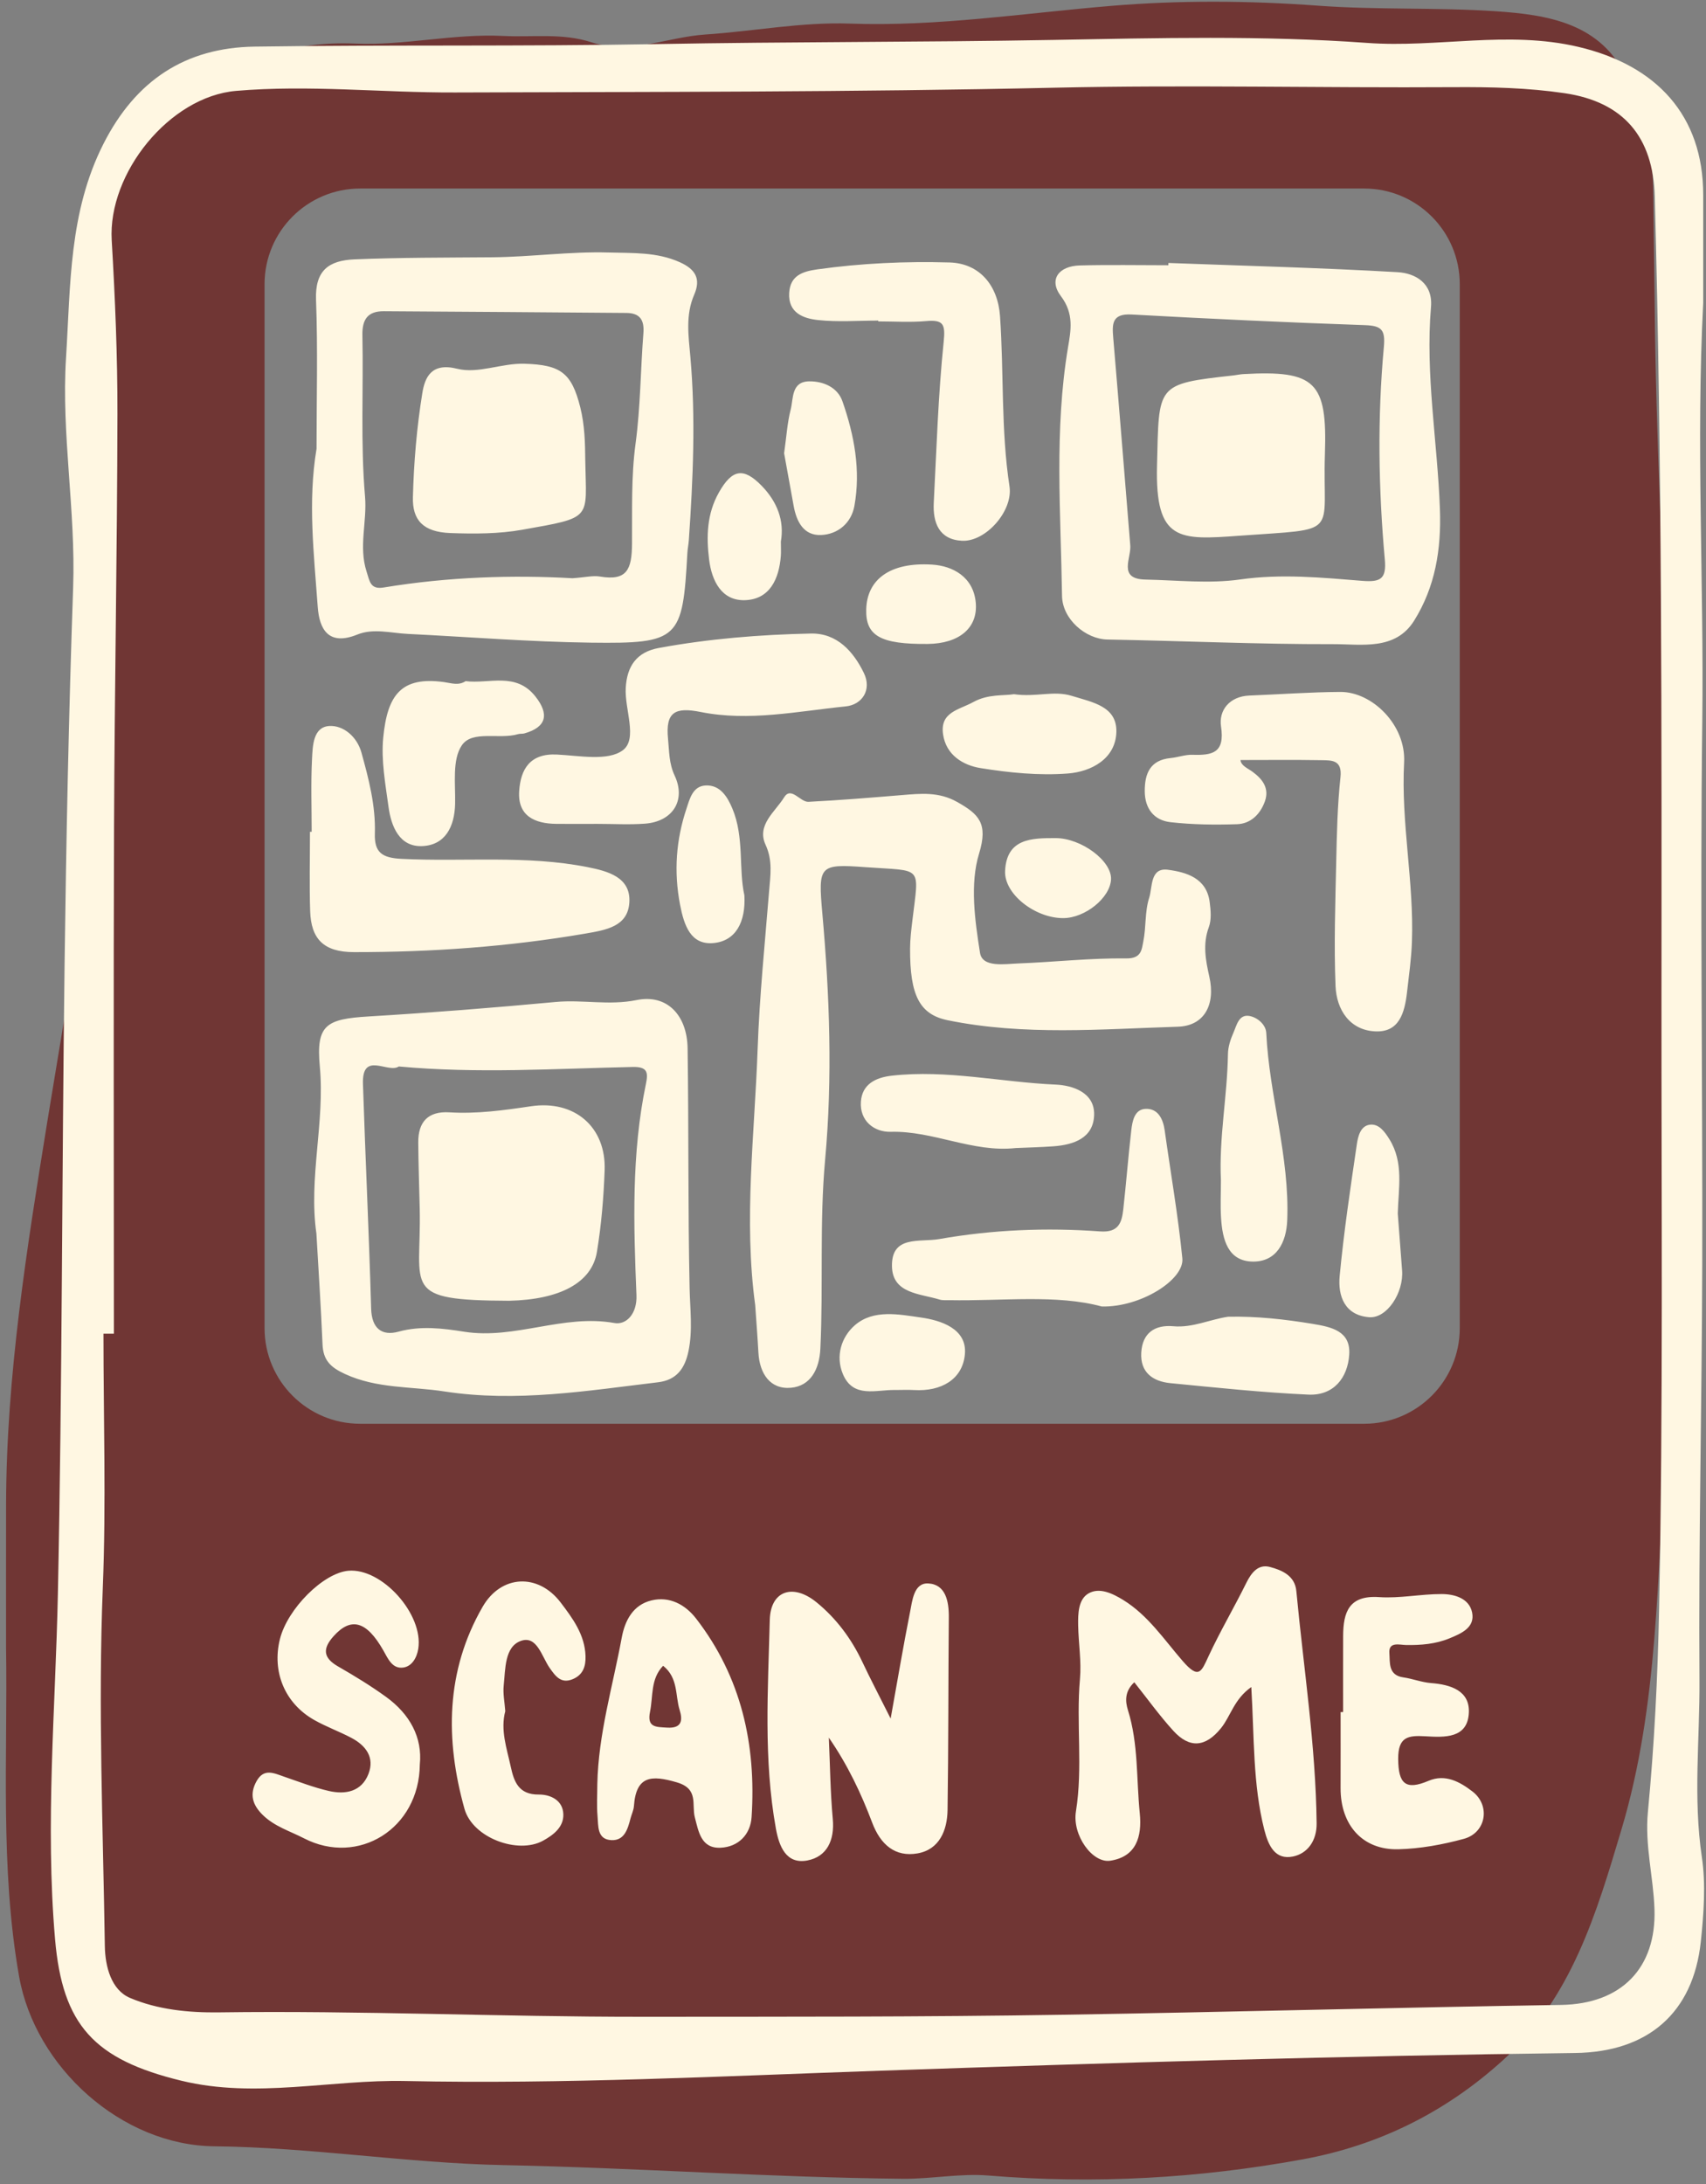
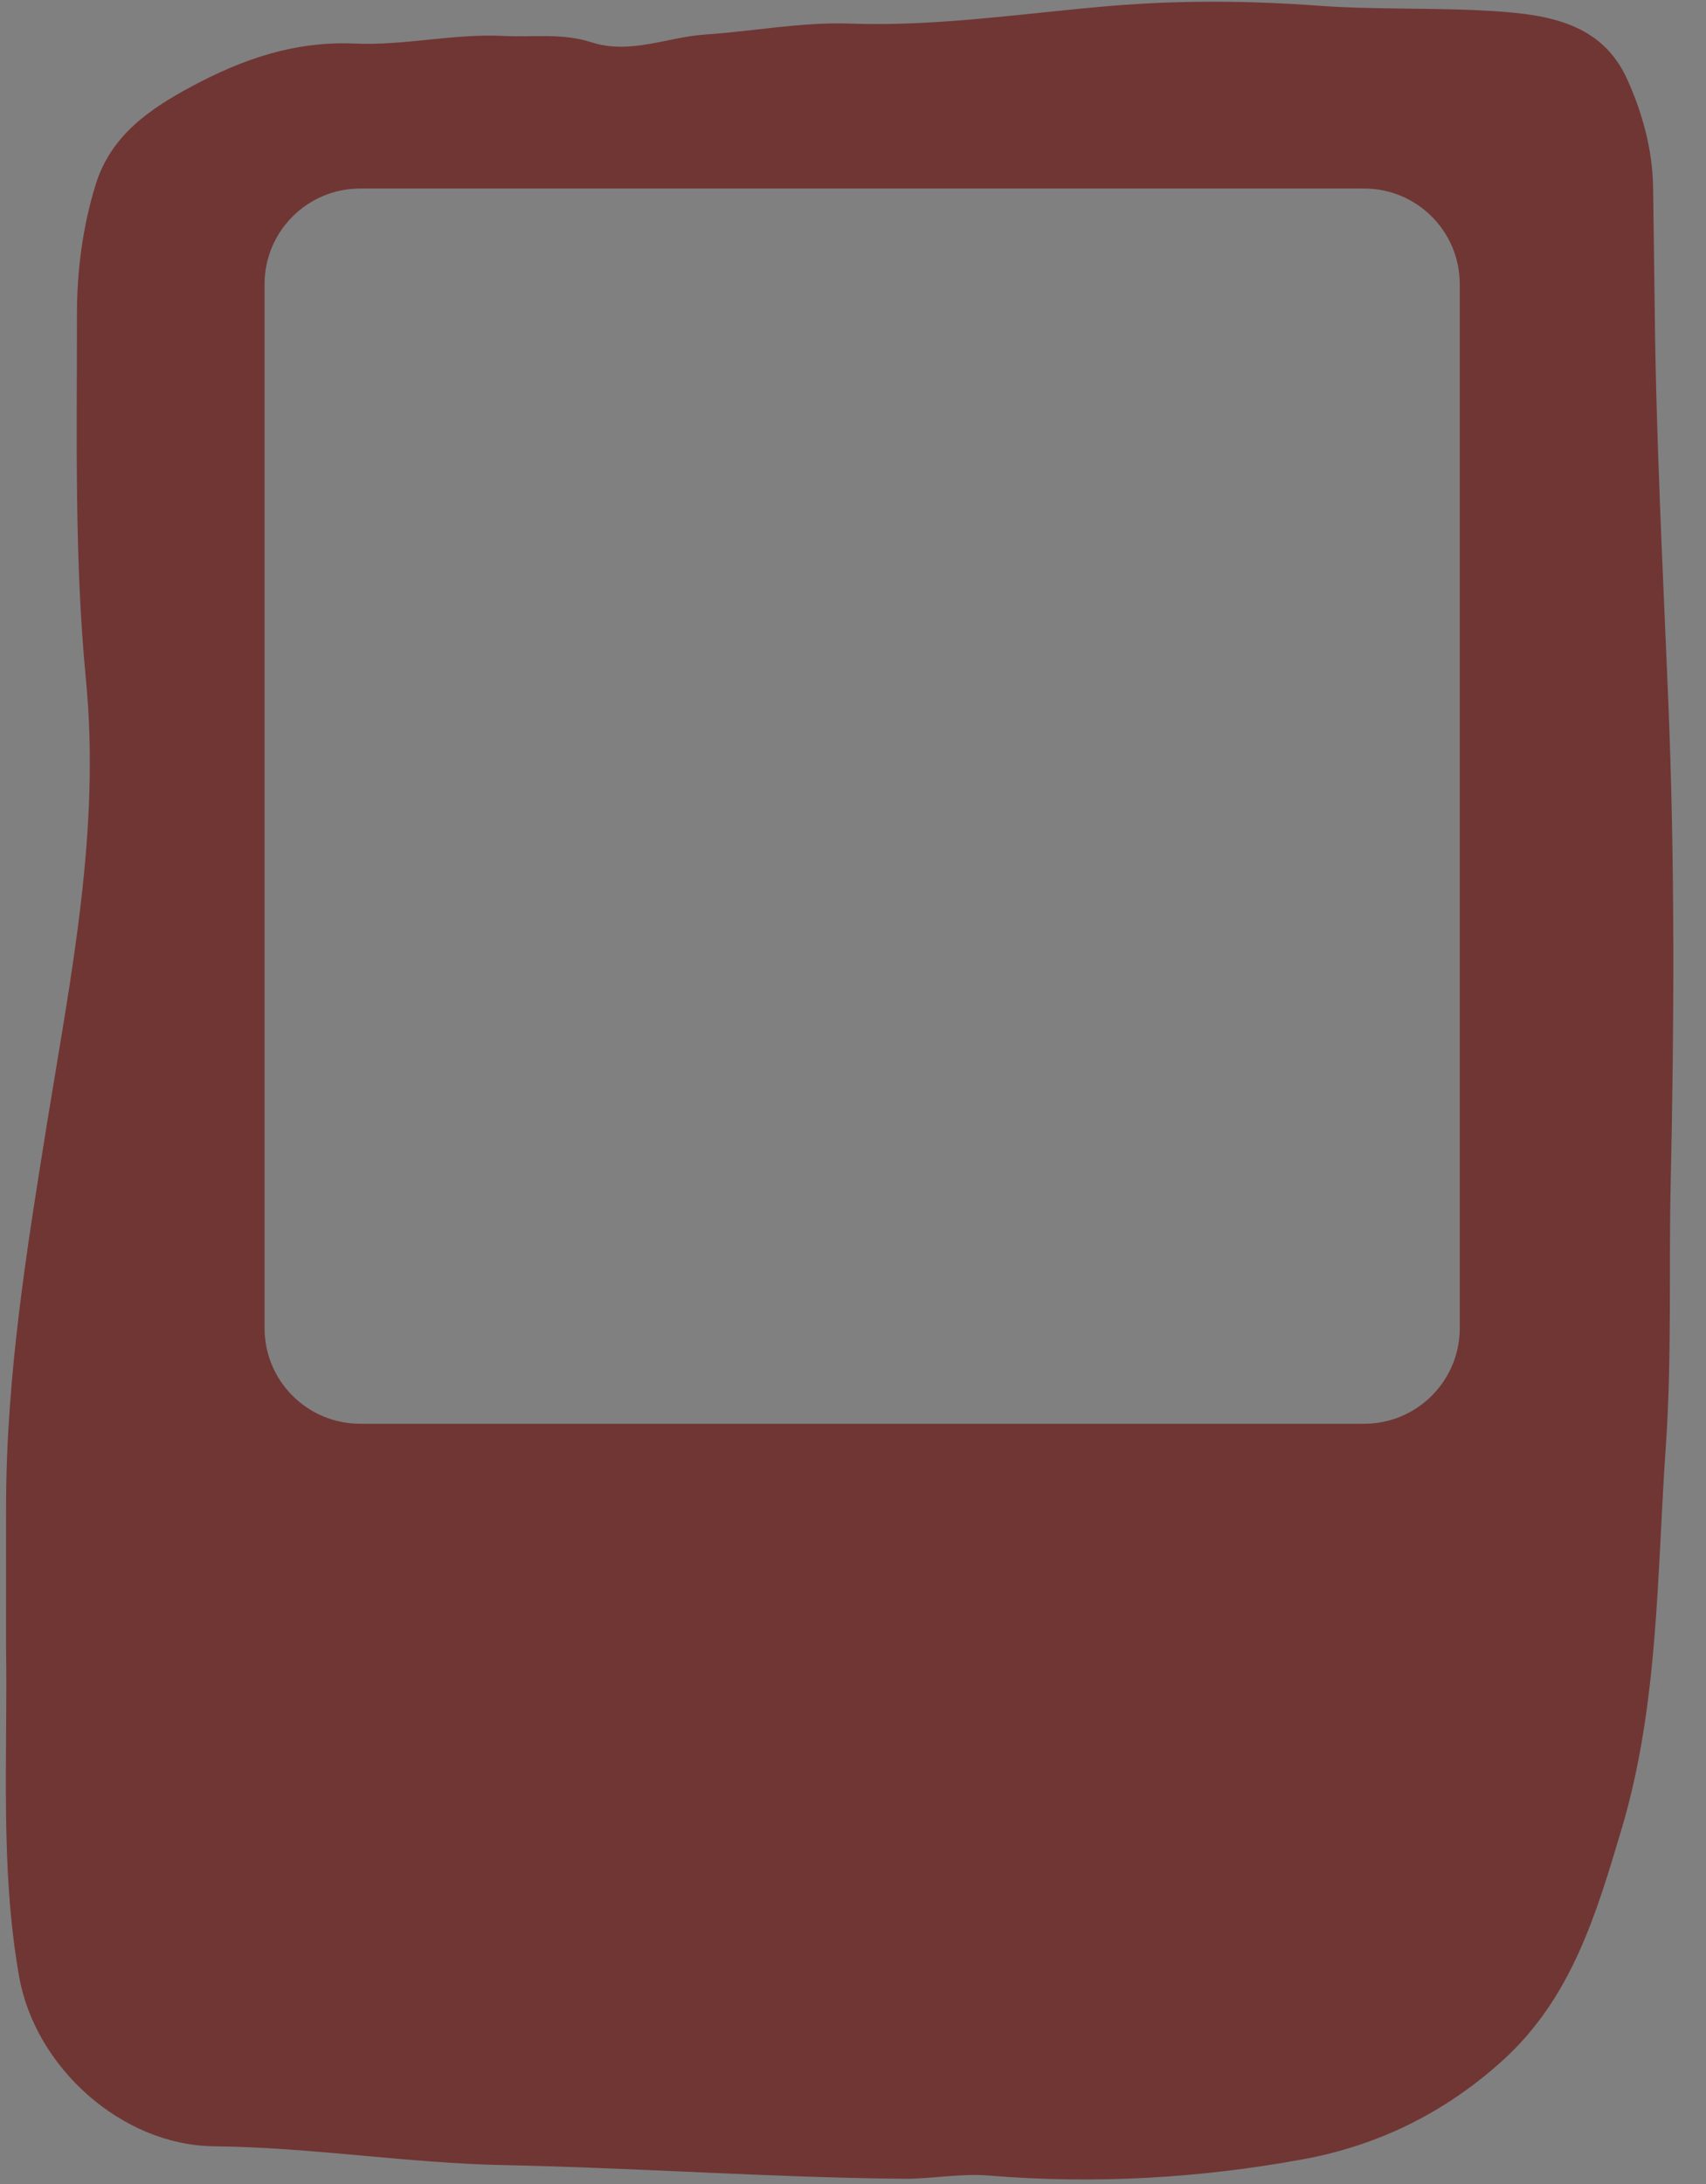
<svg xmlns="http://www.w3.org/2000/svg" fill="#000000" height="602" preserveAspectRatio="xMidYMid meet" version="1" viewBox="8.9 7.9 470.3 602.0" width="470.3" zoomAndPan="magnify">
  <rect x="8.9" y="7.9" width="470.3" height="602.0" fill="#808080" stroke="none" />
  <g id="change1_1">
    <path d="M468.803,201.084c-1.496-36.352-3.397-72.74-3.753-109.135 c-0.105-10.733-0.306-21.503-0.432-32.244c-0.122-10.392-2.906-20.598-7.158-29.993 c-6.983-15.428-21.788-17.749-36.323-18.715c-16.277-1.082-32.61-0.332-48.968-1.537 c-18.885-1.391-38.057-1.517-56.917,0.057c-24.003,2.002-47.834,5.752-72.052,4.888 c-13.351-0.476-26.547,2.127-39.803,3.002c-10.481,0.692-20.762,5.621-31.471,2.139 c-7.968-2.591-16.167-1.331-24.272-1.737c-13.736-0.688-27.367,2.706-40.882,2.103 c-16.688-0.745-31.071,4.318-45.127,11.86C50.063,37.986,39.443,45.293,35.27,58.782 c-3.614,11.682-5.162,23.883-5.156,35.876c0.016,33.551-0.743,67.292,2.478,100.603 c4.009,41.467-4.123,81.439-10.61,121.55c-5.685,35.155-11.332,70.131-11.408,105.809 c-0.028,13.138-0.005,26.277-0.005,39.416c0.466,30.223-1.69,60.591,3.584,90.587 c4.415,25.107,28.265,46.605,53.808,46.869c26.754,0.276,53.186,4.649,79.791,5.187 c36.725,0.743,73.366,3.411,110.087,3.763c7.857,0.075,15.793-1.536,23.571-0.892 c29.166,2.414,58.134,0.774,86.782-4.494c20.678-3.802,39.097-12.854,54.972-27.238 c19.038-17.251,25.831-40.532,32.743-63.687c10.275-34.419,9.758-70.254,12.219-105.633 c1.677-24.103,0.803-48.34,1.339-72.504C470.448,289.741,470.628,245.427,468.803,201.084z M81.832,86.225c0-14.558,11.802-26.36,26.36-26.36h276.766c14.558,0,26.36,11.802,26.36,26.36 v287.753c0,14.558-11.802,26.36-26.36,26.36H108.192c-14.558,0-26.36-11.802-26.36-26.36V86.225z" fill="#703634" />
  </g>
  <g id="change2_1">
-     <path d="M478.062,519.81c-2.446-16.396-0.549-32.632-0.663-48.893 c-0.267-38.172,0.67-76.35,0.766-114.527c0.126-49.864-0.607-99.735,0.009-149.591 c0.475-38.464-1.743-76.941,0.259-115.387c0-9.926,0.002-19.851-0-29.777 c-0.006-21.943-12.884-35.756-34.436-40.821c-19.531-4.59-38.778,0.328-58.258-1.087 c-28.663-2.083-57.67-1.341-86.459-0.822c-36.386,0.656-72.776,0.479-109.159,1.147 c-36.997,0.68-74.015,0.166-111.017,0.697c-19.13,0.275-32.826,9.322-41.693,26.816 c-9.523,18.789-9.05,38.904-10.305,58.903c-1.33,21.176,2.696,42.169,1.956,63.372 c-1.21,34.66-1.912,69.344-2.36,104.024c-0.746,57.732-0.642,115.479-1.842,173.2 c-0.661,31.786-3.526,63.536-0.782,95.338c2.044,23.692,10.756,33.161,34.793,39.011 c20.529,4.996,41.163-0.346,61.788,0.087c43.623,0.917,87.329-1.341,130.982-2.843 c63.806-2.196,127.617-4.097,191.457-4.879c20.04-0.246,32.561-11,34.666-30.643 C478.593,535.391,479.162,527.181,478.062,519.81z M466.265,451.577 c-0.377,18.555-1.312,37.262-3.086,55.807c-0.873,9.122,1.511,17.779,1.816,26.708 c0.553,16.237-9.09,26.171-25.735,26.432c-45.734,0.718-91.46,1.967-137.194,2.705 c-38.735,0.625-77.477,0.535-116.217,0.564c-38.872,0.029-77.706-1.75-116.569-1.217 c-8.397,0.115-16.959-0.756-24.548-3.989c-5.154-2.196-6.843-8.61-6.93-14.283 c-0.501-32.927-1.881-65.832-0.561-98.798c0.933-23.298,0.18-46.663,0.18-69.998 c0.959-0.001,1.917-0.001,2.876-0.002c0-46.627-0.137-93.254,0.043-139.879 c0.146-37.88,0.868-75.757,0.936-113.637c0.029-15.959-0.649-31.938-1.581-47.874 c-1.08-18.473,15.929-39.583,34.27-41.162c20.092-1.729,40.202,0.508,60.315,0.438 c55.092-0.191,110.178-0.086,165.269-1.315c36.713-0.819,73.462,0.08,110.192-0.151 c10.235-0.064,20.361,0.172,30.495,1.665c16.211,2.389,24.393,12.059,24.839,28.484 c1.991,73.516,1.898,147.045,1.848,220.576C466.883,338.962,467.407,395.287,466.265,451.577z M217.976,380.745c-0.24-4.365-0.586-8.724-0.885-13.086c-3.206-23.59-0.162-47.142,0.671-70.684 c0.513-14.501,1.989-28.971,3.159-43.444c0.35-4.336,1.04-8.404-0.974-12.78 c-2.523-5.481,2.679-9.102,5.088-13.044c1.952-3.195,4.443,1.317,6.739,1.201 c8.584-0.434,17.156-1.144,25.725-1.851c5.212-0.43,10.196-0.953,15.218,1.868 c6.02,3.382,8.644,5.914,6.091,14.242c-2.567,8.371-1.165,18.364,0.254,27.37 c0.652,4.133,6.791,3.064,10.666,2.916c9.89-0.379,19.775-1.507,29.65-1.381 c4.215,0.053,4.247-2.441,4.697-4.653c0.809-3.979,0.394-8.279,1.629-12.075 c0.931-2.86,0.187-8.373,5.161-7.709c5.043,0.674,10.64,2.254,11.507,8.879 c0.298,2.277,0.539,4.857-0.224,6.919c-1.738,4.697-0.889,9.139,0.138,13.705 c1.72,7.643-1.344,13.531-8.678,13.76c-21.157,0.66-42.419,2.508-63.434-1.781 c-7.8-1.592-10.442-6.895-10.392-19.751c0.01-2.613,0.337-5.234,0.647-7.836 c1.823-15.315,3.012-13.446-12.984-14.611c-12.732-0.927-13.024-0.468-11.848,12.752 c2.011,22.597,2.829,45.279,0.773,67.805c-1.59,17.429-0.489,34.793-1.319,52.166 c-0.273,5.714-2.727,10.282-8.087,10.772C221.236,390.937,218.295,386.527,217.976,380.745z M96.492,175.188c0.436,6.123,2.954,10.845,10.909,7.618c4.419-1.792,9.249-0.409,13.892-0.18 c16.843,0.83,33.679,2.199,50.529,2.414c24.314,0.311,25.273-0.939,26.567-24.711 c0.063-1.163,0.318-2.314,0.399-3.477c1.165-16.837,1.921-33.699,0.433-50.536 c-0.519-5.87-1.388-11.564,1.055-17.2c1.878-4.332,0.39-6.978-3.963-8.937 c-6.345-2.855-13.025-2.489-19.595-2.681c-10.72-0.313-21.441,1.228-32.107,1.316 c-12.649,0.105-25.3,0.05-37.948,0.573c-7.203,0.298-10.942,3.103-10.641,11.151 c0.512,13.667,0.141,27.366,0.141,41.052C93.714,146.18,95.459,160.681,96.492,175.188z M114.701,93.687 c22.284,0.121,44.567,0.301,66.851,0.47c3.717,0.028,5.008,1.885,4.717,5.582 c-0.799,10.136-0.797,20.367-2.159,30.418c-1.254,9.257-0.891,18.52-0.979,27.724 c-0.067,7.011-1.409,10.185-8.838,8.935c-1.929-0.325-4.004,0.215-7.559,0.467 c-16.413-0.94-34.294-0.387-52.039,2.545c-3.71,0.613-3.858-1.626-4.753-4.418 c-2.215-6.904,0.186-13.732-0.413-20.669c-1.27-14.722-0.417-29.618-0.726-44.437 C108.71,95.847,110.358,93.663,114.701,93.687z M303.328,103.63 c-3.823,22.781-1.992,45.659-1.655,68.507c0.095,6.438,6.519,11.931,12.521,12.038 c20.75,0.37,41.497,1.329,62.243,1.277c7.774-0.019,17.112,1.837,22.304-6.478 c5.793-9.277,7.512-19.565,7.106-30.748c-0.675-18.588-4.049-37.059-2.457-55.746 c0.549-6.448-4.213-9.273-9.225-9.561c-21.033-1.207-42.105-1.751-63.162-2.537 c-0.004,0.209-0.009,0.419-0.013,0.628c-8.134,0-16.272-0.16-24.4,0.054 c-5.798,0.152-8.699,3.871-5.208,8.487C305.03,94.372,304.103,99.015,303.328,103.63z M320.873,94.589 c21.407,1.184,42.826,2.191,64.252,2.931c4.66,0.161,5.709,1.256,5.266,6.067 c-1.792,19.473-1.493,39.006,0.263,58.474c0.484,5.359-1.08,6.351-6.226,5.938 c-11.176-0.898-22.309-1.992-33.667-0.378c-8.525,1.211-17.379,0.202-26.084,0.029 c-7.846-0.156-3.742-6.061-4.209-9.651c-1.548-18.984-3.062-37.971-4.673-56.95 C315.465,97.164,315.407,94.287,320.873,94.589z M190.31,388.9c5.154-0.616,7.41-3.851,8.394-8.614 c1.193-5.778,0.426-11.496,0.302-17.288c-0.473-22.057-0.224-44.129-0.555-66.19 c-0.136-9.018-5.613-14.97-14.042-13.258c-7.638,1.552-14.889-0.164-22.304,0.526 c-17.154,1.596-34.338,2.956-51.535,3.99c-11.757,0.707-14.574,2.297-13.507,13.774 c1.436,15.445-3.136,30.697-0.937,46.08c0.578,10.173,1.259,20.342,1.687,30.521 c0.184,4.361,2.153,6.319,6.21,8.186c8.835,4.066,18.19,3.386,27.336,4.797 C151.252,394.491,170.729,391.241,190.31,388.9z M136.857,374.968 c-5.854-0.922-11.936-1.708-18.092-0.018c-4.608,1.264-7.395-0.875-7.552-6.351 c-0.59-20.644-1.579-41.276-2.255-61.918c-0.301-9.208,6.899-2.808,9.882-4.822 c21.682,2.007,43.079,0.591,64.469,0.135c4.028-0.086,4.331,1.425,3.655,4.665 c-4.015,19.26-3.403,38.777-2.608,58.236c0.212,5.182-2.847,8.26-6.069,7.678 C164.199,370.028,150.885,377.177,136.857,374.968z M366.266,446.444 c2.015,21.328,5.345,42.54,5.594,64.025c0.055,4.765-2.473,8.333-6.553,9.153 c-4.884,0.982-6.756-2.972-7.874-7.384c-3.18-12.541-2.75-25.387-3.583-39.333 c-4.792,3.39-5.657,7.988-8.341,11.319c-4.279,5.312-8.683,5.642-13.137,0.759 c-3.825-4.193-7.149-8.842-10.775-13.39c-2.694,2.502-2.505,5.283-1.754,7.679 c2.913,9.297,2.304,18.945,3.261,28.434c0.658,6.523-1.019,11.991-8.14,13.071 c-4.91,0.745-10.511-7.011-9.459-13.578c1.948-12.162,0.029-24.35,1.109-36.499 c0.433-4.875-0.401-9.854-0.494-14.788c-0.061-3.244,0.04-7.161,2.827-8.796 c3.014-1.768,6.631-0.027,9.591,1.792c6.853,4.213,11.298,10.958,16.392,16.821 c4.502,5.182,5.146,2.951,7.156-1.369c3.181-6.838,7.03-13.362,10.373-20.129 c1.427-2.889,3.315-5.282,6.558-4.416C362.296,440.695,365.865,442.19,366.266,446.444z M396.786,281.352 c-0.667,5.883-2.237,11.095-8.694,10.833c-7.074-0.286-10.758-5.945-11.02-12.52 c-0.452-11.325-0.06-22.69,0.184-34.034c0.169-7.84,0.338-15.709,1.176-23.494 c0.515-4.784-2.343-4.656-5.229-4.705c-7.451-0.125-14.905-0.042-22.329-0.042 c0.141,1.568,1.971,2.251,3.323,3.24c2.84,2.077,4.672,4.609,3.393,8.176 c-1.259,3.511-3.894,6.151-7.68,6.274c-6.111,0.199-12.286,0.128-18.351-0.561 c-4.577-0.52-7.072-3.798-7.083-8.571c-0.011-4.871,1.516-8.557,7.129-9.101 c2.023-0.196,4.032-0.968,6.029-0.904c5.504,0.178,8.982-0.496,7.874-7.798 c-0.67-4.412,2.296-8.314,7.832-8.53c8.353-0.326,16.702-0.947,25.055-0.993 c8.78-0.048,18.132,9.098,17.582,19.426c-0.885,16.634,2.755,32.931,2.155,49.478 C397.964,272.205,397.309,276.746,396.786,281.352z M270.465,453.68 c-0.164,17.713-0.086,35.429-0.349,53.14c-0.083,5.59-2.252,10.879-8.262,11.935 c-6.191,1.088-10.226-2.415-12.512-8.469c-3.046-8.066-6.739-15.888-11.954-23.435 c0.335,7.48,0.412,14.983,1.089,22.433c0.53,5.835-1.592,10.394-7.017,11.423 c-5.846,1.109-7.782-3.891-8.664-8.77c-3.449-19.078-2.167-38.343-1.69-57.52 c0.2-8.057,6.37-10.172,12.88-4.874c5.433,4.42,9.624,10.035,12.648,16.458 c2.182,4.634,4.571,9.17,7.793,15.595c2.003-11.124,3.519-20.193,5.318-29.206 c0.653-3.27,1.051-8.23,5.026-8.04C269.55,444.576,270.507,449.208,270.465,453.68z M94.403,259.033c-0.239-7.279-0.052-14.572-0.052-21.859c0.156-0,0.311-0,0.467-0.001 c0-6.7-0.245-13.413,0.099-20.096c0.185-3.597,0.295-8.766,4.72-9.062 c3.921-0.262,7.689,2.949,8.896,7.301c2.025,7.3,3.946,14.674,3.706,22.349 c-0.163,5.228,2.002,6.696,7.337,6.964c17.117,0.858,34.374-1.089,51.354,2.29 c5.559,1.106,11.905,2.783,11.466,9.73c-0.418,6.619-6.326,7.585-12.244,8.599 c-21.1,3.616-42.279,5.104-63.674,5.091C98.029,270.334,94.653,266.627,94.403,259.033z M202.085,204.153c-7.025-1.408-9.764-0.059-9.028,7.382c0.342,3.465,0.243,6.766,1.822,10.132 c3.199,6.816-0.513,12.694-8.178,13.262c-4.343,0.322-8.73,0.058-13.1,0.061 c-3.784,0.002-7.564,0.033-11.344-0.005c-6.016-0.06-10.688-2.224-10.233-9.034 c0.399-5.984,2.936-10.443,10.392-10.075c6.184,0.306,14.066,1.879,18.167-1.173 c4.202-3.127,0.471-11.28,0.817-17.223c0.345-5.924,2.95-9.847,9.123-10.98 c13.868-2.545,27.891-3.687,41.943-3.975c7.177-0.147,11.711,4.964,14.585,10.882 c2.246,4.623-0.471,8.741-5.008,9.2C228.772,203.95,215.402,206.822,202.085,204.153z M124.633,494.258c-0.166,17.756-17.019,28.037-31.918,20.352c-3.858-1.99-8.099-3.246-11.345-6.409 c-2.877-2.804-3.766-5.742-1.733-9.37c2.028-3.618,4.782-2.183,7.562-1.229 c4.09,1.403,8.152,2.983,12.35,3.949c4.577,1.054,9.021,0.205,10.921-4.683 c1.784-4.589-0.745-7.876-4.754-9.981c-3.351-1.759-6.951-3.061-10.236-4.925 c-8.075-4.582-11.655-13.282-9.416-22.267c2.083-8.361,11.949-18.222,18.851-18.842 c9.276-0.832,20.804,12.015,19.286,21.53c-0.395,2.476-1.762,4.815-4.119,5.149 c-3.055,0.433-4.213-2.442-5.529-4.754c-4.621-8.112-8.909-9.238-13.707-3.873 c-3.055,3.416-2.896,5.937,1.241,8.317c4.531,2.607,9.02,5.34,13.248,8.404 C121.906,480.389,125.379,486.827,124.633,494.258z M226.458,88.664 c0.271-4.787,3.617-5.937,7.764-6.518c12.102-1.696,24.267-2.247,36.442-1.901 c8.229,0.234,13.324,6.254,13.917,14.811c1.082,15.626,0.232,31.343,2.61,46.919 c1.029,6.745-6.532,15.315-13.095,14.98c-6.316-0.322-8.066-4.971-7.78-10.506 c0.763-14.774,1.204-29.588,2.727-44.288c0.521-5.034-0.132-6.173-4.929-5.753 c-4.337,0.38-8.733,0.08-13.103,0.08c0.002-0.074,0.003-0.148,0.004-0.222 c-5.533,0-11.112,0.439-16.582-0.145C230.39,95.688,226.146,94.168,226.458,88.664z M188.491,449.026 c-5.059,1.224-7.318,5.509-8.198,10.284c-2.474,13.419-6.45,26.6-6.729,40.404 c0,2.907-0.197,5.831,0.057,8.715c0.242,2.758-0.176,6.536,3.888,6.679 c3.57,0.125,4.461-3.123,5.214-6.013c0.294-1.126,0.852-2.223,0.932-3.358 c0.591-8.391,4.783-8.629,11.847-6.555c6.098,1.79,4.022,6.112,4.944,9.635 c1.036,3.96,1.727,8.626,7.104,8.379c4.927-0.226,8.232-3.662,8.544-8.437 c1.306-19.973-2.819-38.599-15.303-54.732C197.808,450.173,193.475,447.82,188.491,449.026z M192.787,484.089c-3.02-0.191-5.587,0.017-4.689-4.388c0.873-4.284,0.106-9.027,3.606-12.657 c4.218,3.365,3.308,8.17,4.552,12.18C197.128,482.032,196.924,484.351,192.787,484.089z M412.441,514.749c-5.862,1.596-12.016,2.724-18.07,2.873c-9.845,0.243-15.938-6.679-15.907-16.855 c0.021-6.989,0.004-13.978,0.004-20.966c0.232-0.001,0.464-0.002,0.696-0.003 c0-6.991-0.022-13.982,0.006-20.974c0.026-6.566,1.604-11.277,9.915-10.704 c5.705,0.393,11.505-0.862,17.261-0.845c3.528,0.01,7.555,1.17,8.369,5.037 c0.885,4.207-2.992,5.836-6.229,7.172c-3.824,1.578-7.876,1.907-12.008,1.832 c-1.786-0.032-4.815-0.988-4.562,2.235c0.197,2.51-0.404,6.086,3.82,6.687 c2.585,0.367,5.097,1.377,7.682,1.575c5.411,0.415,10.661,2.097,10.412,8.104 c-0.299,7.237-6.747,6.863-11.992,6.561c-4.735-0.273-7.532,0.099-7.492,6.257 c0.045,6.872,2.056,8.697,8.362,6.021c4.645-1.971,8.637,0.279,12.099,2.926 C419.859,505.544,418.603,513.072,412.441,514.749z M312.633,368.014 c-12.444-3.378-27.319-1.467-42.107-1.739c-0.874-0.016-1.801,0.081-2.613-0.169 c-5.39-1.662-12.959-1.612-13.12-9.134c-0.187-8.689,7.635-6.596,13.046-7.547 c14.701-2.584,29.505-3.189,44.337-2.107c5.097,0.372,5.976-2.42,6.386-6.104 c0.806-7.239,1.371-14.504,2.202-21.74c0.297-2.584,0.883-5.841,4.001-5.936 c3.35-0.102,4.763,2.741,5.209,5.931c1.645,11.757,3.699,23.471,4.867,35.273 C335.428,360.647,323.304,368.274,312.633,368.014z M163.458,449.605 c3.313,4.353,6.666,8.874,6.856,14.762c0.091,2.83-0.68,5.187-3.536,6.37 c-3.233,1.339-4.764-0.857-6.316-3.047c-2.219-3.13-3.504-9.117-7.995-7.495 c-4.476,1.617-4.227,7.729-4.708,12.276c-0.241,2.276,0.257,4.63,0.431,7.082 c-1.388,5.21,0.418,10.261,1.516,15.327c0.869,4.011,2.119,7.712,7.708,7.654 c3.144-0.032,6.68,1.502,6.783,5.472c0.092,3.544-2.773,5.697-5.599,7.256 c-6.915,3.812-19.417-0.777-21.658-8.801c-5.319-19.046-5.195-37.976,5.001-55.665 C147.062,441.914,157.263,441.465,163.458,449.605z M136.213,213.339 c-2.703,3.971-1.729,10.63-1.851,16.117c-0.142,6.361-2.755,11.399-9.076,11.658 c-6.254,0.257-8.543-5.377-9.283-10.823c-0.858-6.313-2.059-12.794-1.459-19.044 c1.132-11.799,4.951-16.98,16.781-15.337c2.01,0.279,3.975,1.028,5.934-0.262 c6.503,0.81,13.841-2.596,19.221,4.199c3.922,4.954,3.048,8.493-3.015,10.207 c-0.55,0.156-1.179,0.034-1.725,0.197C146.514,211.807,139.113,209.078,136.213,213.339z M299.932,306.853c4.529,0.198,10.768,2.089,10.591,8.36c-0.18,6.357-5.582,8.236-11.227,8.648 c-3.464,0.253-6.941,0.326-10.412,0.48c-11.829,1.303-22.704-4.792-34.445-4.476 c-4.559,0.123-8.603-3.026-8.209-8.356c0.349-4.719,3.986-6.608,8.528-7.117 C269.949,302.689,284.865,306.196,299.932,306.853z M380.849,381.255 c-0.416,6.439-4.313,11.361-11.234,11.05c-12.707-0.57-25.383-1.93-38.052-3.16 c-4.893-0.475-8.376-2.989-8.047-8.446c0.324-5.366,3.702-7.703,8.857-7.242 c5.301,0.474,10.068-1.883,15.066-2.617c7.917-0.176,15.631,0.695,23.344,1.967 C375.984,373.664,381.268,374.775,380.849,381.255z M345.475,333.21 c-0.563-11.666,1.763-23.188,1.94-34.802c0.03-1.966,0.699-4.023,1.506-5.848 c0.883-1.999,1.459-5.088,4.329-4.637c2.194,0.345,4.612,2.336,4.724,4.676 c0.833,17.352,6.477,34.165,5.781,51.659c-0.242,6.092-2.939,11.442-9.461,11.377 c-6.937-0.069-8.402-6.157-8.778-11.982C345.292,340.186,345.475,336.692,345.475,333.21z M277.192,201.419c4.127-2.28,8.368-1.703,11.233-2.177c6.17,0.886,10.888-1.094,15.927,0.459 c5.767,1.777,12.465,2.887,12.301,9.925c-0.172,7.401-6.903,10.978-13.342,11.475 c-7.97,0.616-16.184-0.208-24.117-1.489c-4.798-0.774-9.49-3.59-10.317-9.307 C267.983,204.142,273.275,203.583,277.192,201.419z M394.229,342.384 c0.396,5.221,0.778,10.444,1.19,15.664c0.486,6.158-4.18,13.298-9.063,12.921 c-6.749-0.521-8.668-5.826-8.146-11.347c1.149-12.153,2.959-24.248,4.737-36.332 c0.316-2.15,0.994-5.122,3.678-5.397c2.436-0.249,4.017,1.963,5.291,4.008 C395.932,328.345,394.405,335.448,394.229,342.384z M227.69,147.343 c-0.921-5.11-1.852-10.218-2.631-14.511c0.655-4.604,0.877-8.406,1.807-12.025 c0.788-3.067,0.131-7.736,5.118-7.796c3.918-0.047,7.819,1.672,9.152,5.488 c3.252,9.308,5.089,18.989,3.297,28.862c-0.856,4.719-4.546,7.812-9.171,8.007 C230.454,155.572,228.474,151.691,227.69,147.343z M210.79,230.753 c3.334,7.928,1.689,16.67,3.32,23.939c0.397,7.353-2.386,12.598-8.544,13.151 c-6.231,0.56-8.085-4.816-9.19-10.556c-1.757-9.129-1.111-17.916,1.79-26.567 c0.863-2.573,1.667-6.09,5.178-6.312C207.509,224.144,209.518,227.728,210.79,230.753z M274.899,381.146c-0.622,7.024-6.608,10.323-13.963,9.898c-1.73-0.1-3.47-0.015-5.206-0.015 c-5.23-0.136-11.617,2.42-14.471-4.395c-2.086-4.982-0.398-10.258,3.324-13.473 c5.146-4.444,12.183-2.954,18.166-2.114C268.233,371.817,275.522,374.113,274.899,381.146z M204.385,162.154c-0.783-6.316-0.648-12.627,2.714-18.543c3.602-6.335,6.718-7.008,11.785-1.799 c4.287,4.407,6.287,9.643,5.282,15.378c0,1.627,0.076,2.791-0.012,3.943 c-0.482,6.319-3.028,11.923-9.793,12.192C207.791,173.587,205.1,167.924,204.385,162.154z M247.696,175.841c0.223-8.179,6.499-13.042,18.146-12.317c5.759,0.358,11.389,3.42,12.047,10.451 c0.658,7.029-4.618,11.343-13.268,11.418C251.622,185.505,247.495,183.176,247.696,175.841z M315.182,250.282c-0.233,5.071-7.123,10.662-13.166,10.683c-7.719,0.027-16.341-6.606-16.039-13.012 c0.422-8.962,7.292-9.05,13.888-9.046C307,238.91,315.416,245.191,315.182,250.282z M122.727,144.965c0.245-9.596,1.065-19.241,2.596-28.711c0.697-4.314,2.477-8.505,9.62-6.71 c5.8,1.457,12.204-1.593,18.613-1.384c9.839,0.321,12.916,2.425,15.31,12.011 c1.227,4.913,1.335,9.785,1.379,14.732c0.253,16.251,2.241,15.527-17.425,19.022 c-6.354,1.129-13.082,1.15-19.785,0.902C125.498,154.548,122.568,151.208,122.727,144.965z M327.858,136.305c0.564-22.512-0.457-22.537,21.178-24.94c0.866-0.096,1.724-0.3,2.592-0.348 c19.893-1.117,23.196,2.122,22.515,22.053c-0.735,22.805,4.652,20.442-23.658,22.503 C334.02,156.771,327.335,157.191,327.858,136.305z M173.451,352.985 c-1.412,8.516-10.23,13.132-24.167,13.449c-30.102-0.101-24.188-3.304-24.679-25.317 c-0.136-6.1-0.357-12.2-0.404-18.301c-0.044-5.682,2.704-8.681,8.591-8.318 c7.575,0.467,15.014-0.569,22.487-1.676c12.031-1.782,20.743,5.735,20.303,17.662 C175.306,338.005,174.681,345.567,173.451,352.985z" fill="#fff7e2" />
-   </g>
+     </g>
</svg>